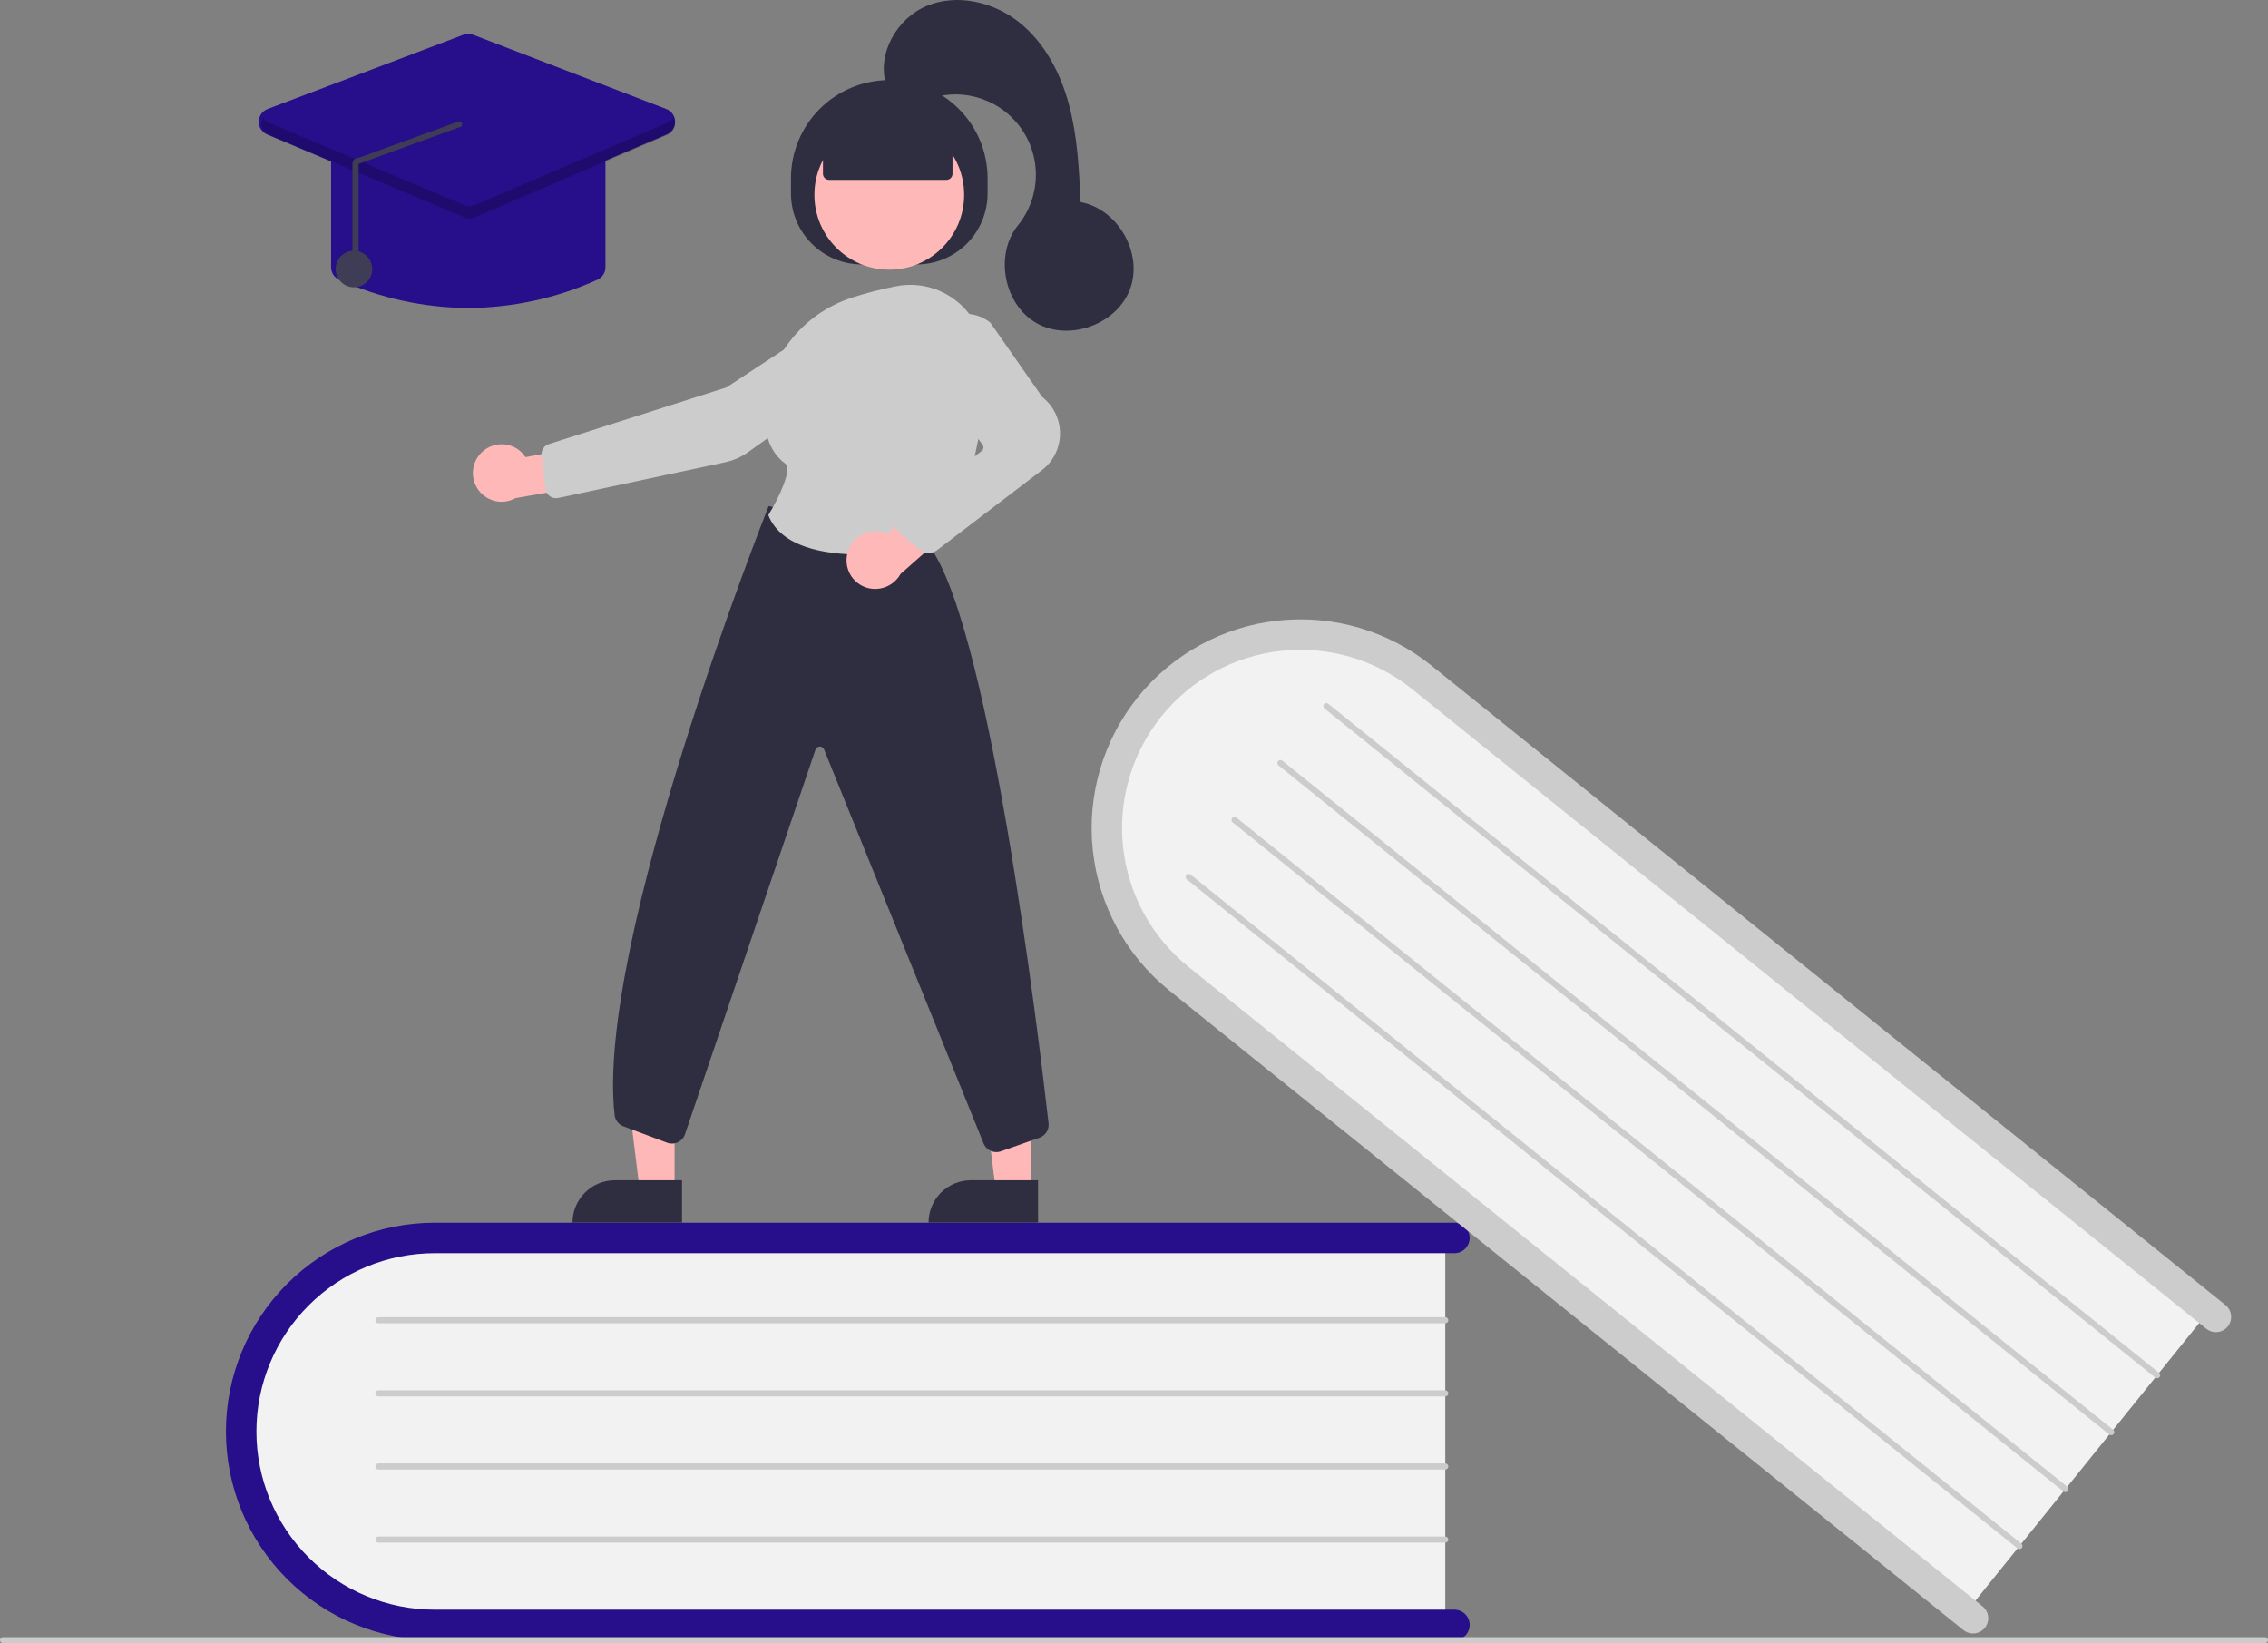
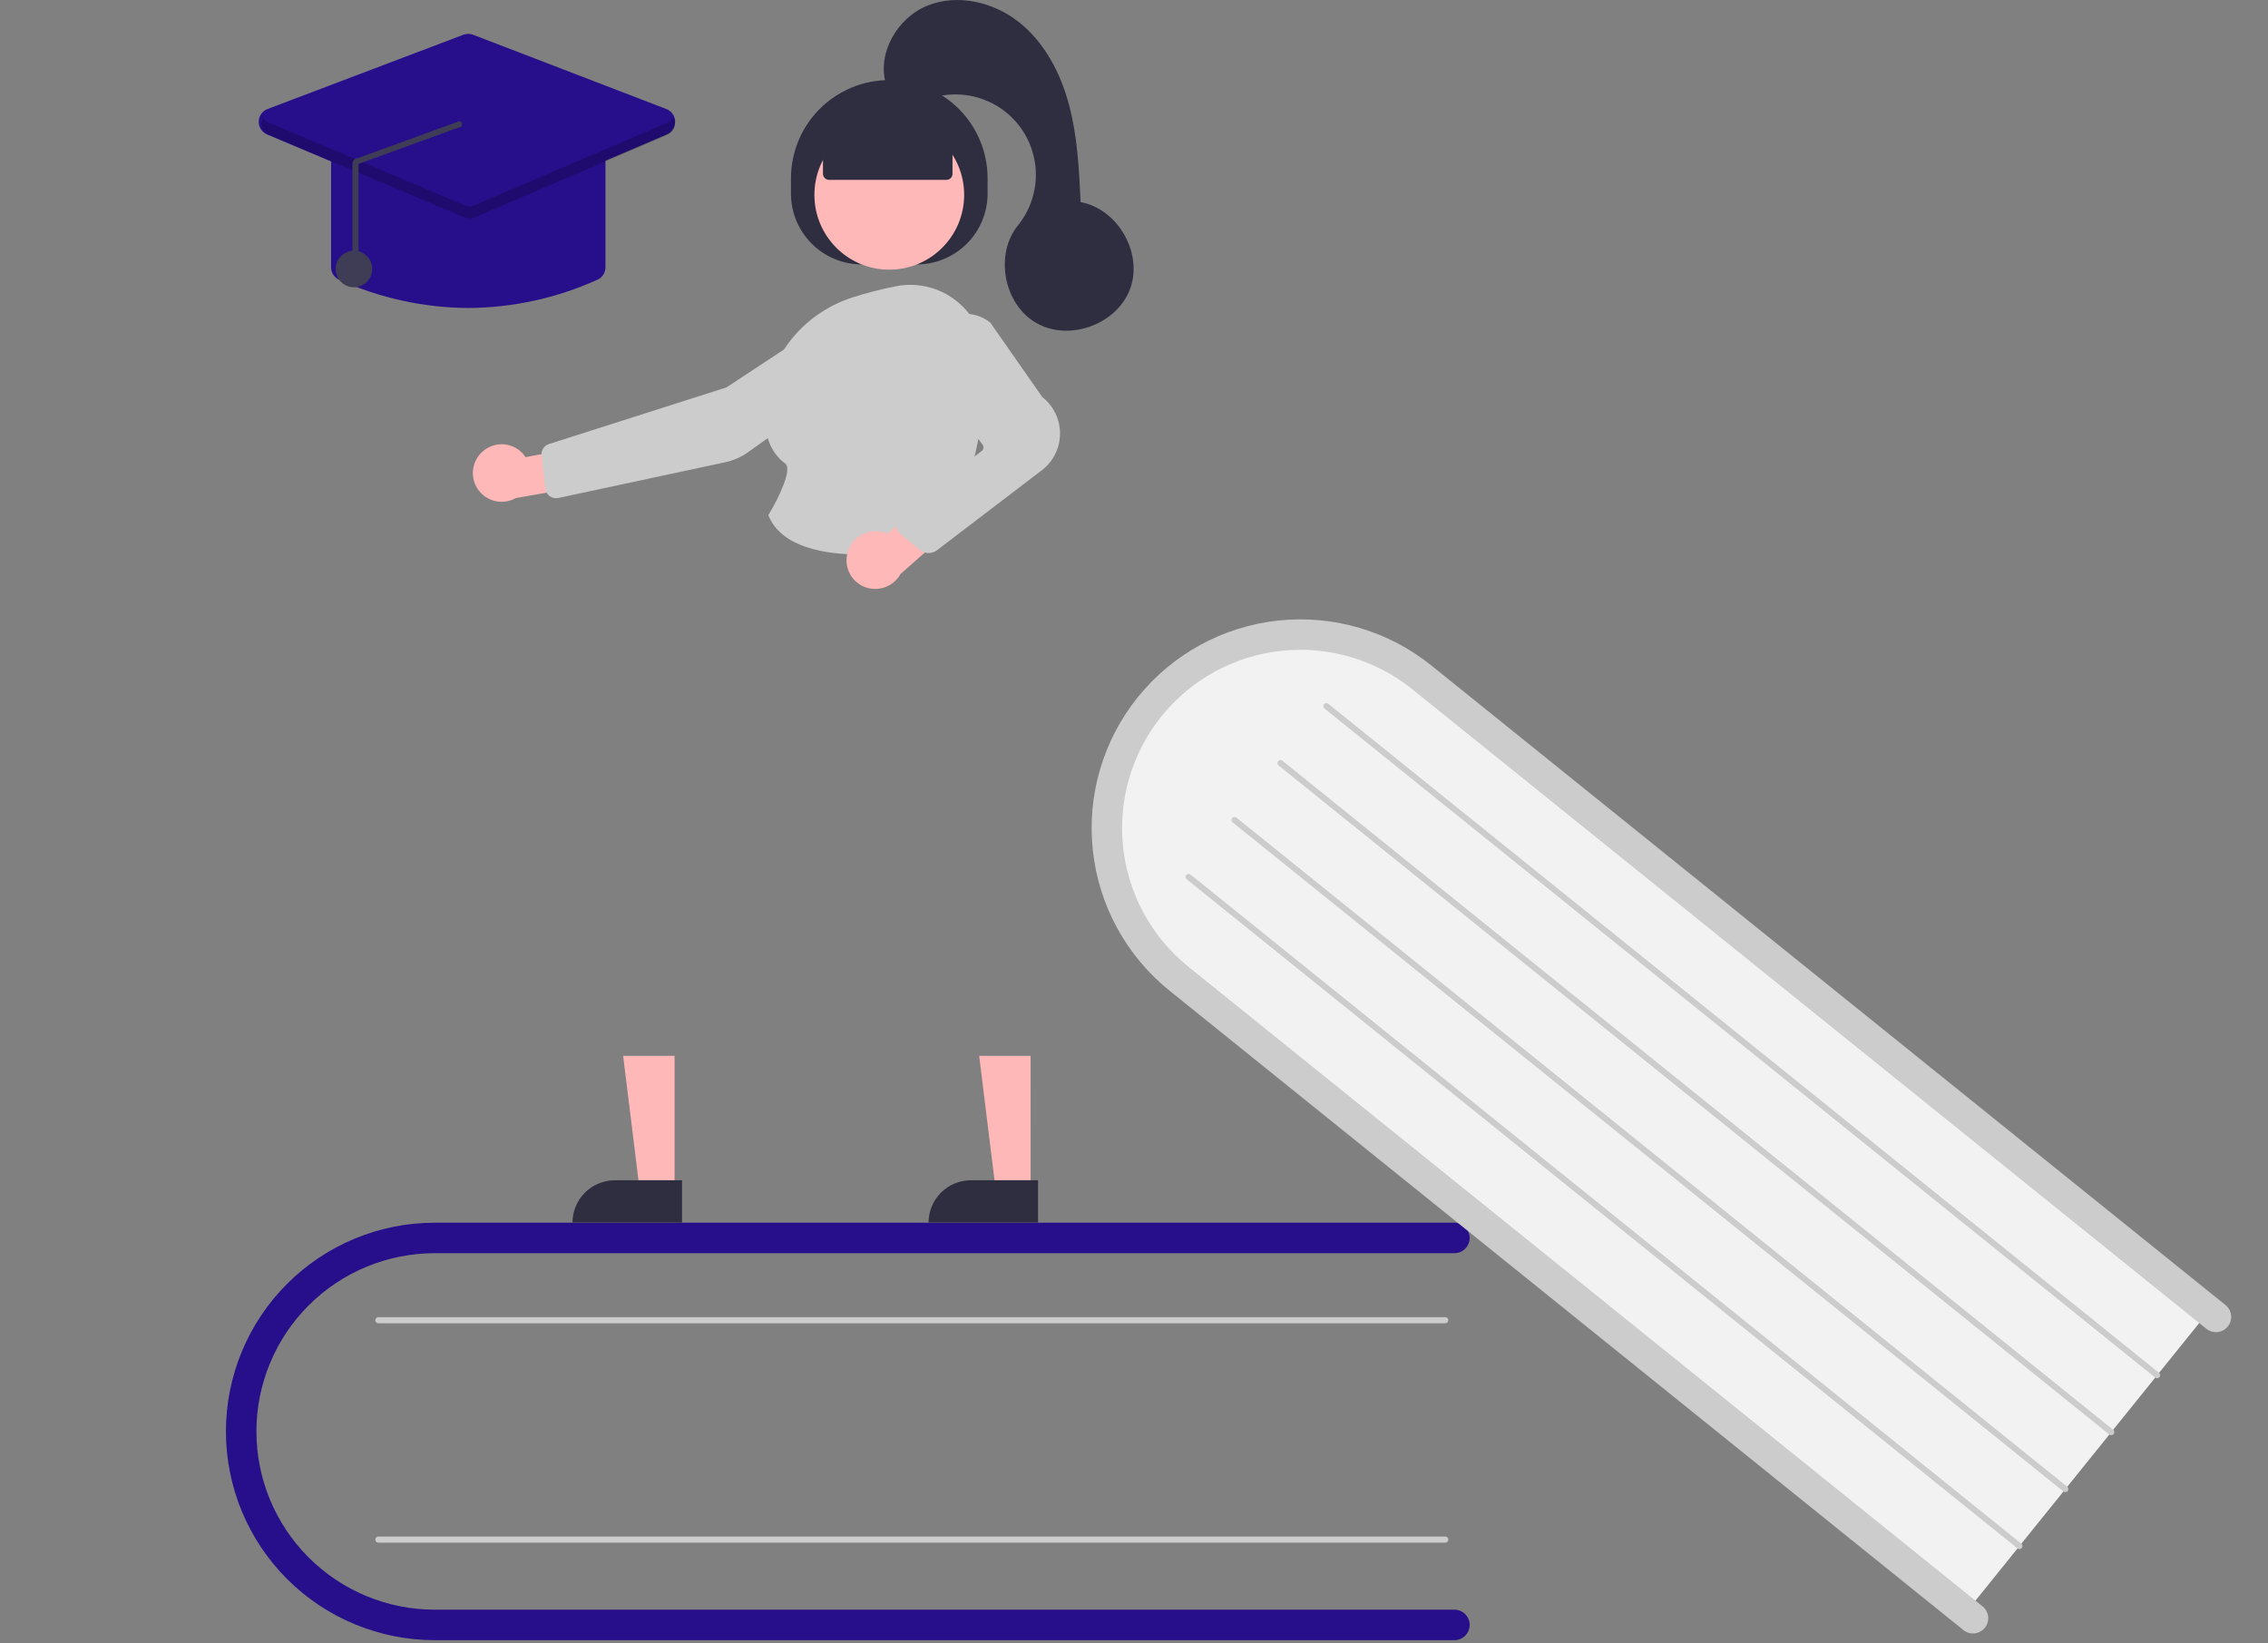
<svg xmlns="http://www.w3.org/2000/svg" width="588" height="426" viewBox="0 0 588 426" fill="none">
  <rect x="0" y="0" width="588" height="426" fill="#808080" stroke="none" />
  <g clip-path="url(#clip0_424_991)">
-     <path d="M374.703 319.359V422.05H117.296C87.968 422.05 64.106 399.016 64.106 370.705C64.106 342.393 87.968 319.359 117.296 319.359H374.703Z" fill="#F2F2F2" />
    <path d="M381.026 421.26C381.025 422.308 380.609 423.312 379.868 424.053C379.127 424.793 378.122 425.21 377.074 425.21H112.711C98.353 425.21 84.583 419.509 74.43 409.362C64.278 399.214 58.574 385.451 58.574 371.1C58.574 356.749 64.278 342.986 74.43 332.838C84.583 322.69 98.353 316.989 112.711 316.989H377.074C378.122 316.989 379.127 317.405 379.868 318.146C380.609 318.887 381.026 319.891 381.026 320.939C381.026 321.986 380.609 322.991 379.868 323.732C379.127 324.472 378.122 324.889 377.074 324.889H112.711C100.449 324.889 88.689 329.757 80.019 338.424C71.348 347.09 66.477 358.844 66.477 371.1C66.477 383.356 71.348 395.11 80.019 403.776C88.689 412.442 100.449 417.311 112.711 417.311H377.074C378.122 417.311 379.127 417.727 379.868 418.468C380.609 419.209 381.025 420.213 381.026 421.26Z" fill="#270E8A" />
    <path d="M374.703 343.057H98.09C97.881 343.057 97.68 342.974 97.531 342.826C97.383 342.677 97.3 342.476 97.3 342.267C97.3 342.057 97.383 341.857 97.531 341.708C97.68 341.56 97.881 341.477 98.09 341.477H374.703C374.913 341.477 375.114 341.56 375.262 341.708C375.41 341.857 375.493 342.057 375.493 342.267C375.493 342.476 375.41 342.677 375.262 342.826C375.114 342.974 374.913 343.057 374.703 343.057Z" fill="#CCCCCC" />
-     <path d="M374.703 362.015H98.09C97.881 362.015 97.68 361.932 97.531 361.784C97.383 361.636 97.3 361.435 97.3 361.225C97.3 361.016 97.383 360.815 97.531 360.667C97.68 360.519 97.881 360.436 98.09 360.436H374.703C374.913 360.436 375.114 360.519 375.262 360.667C375.41 360.815 375.493 361.016 375.493 361.225C375.493 361.435 375.41 361.636 375.262 361.784C375.114 361.932 374.913 362.015 374.703 362.015Z" fill="#CCCCCC" />
-     <path d="M374.703 380.974H98.09C97.881 380.974 97.68 380.891 97.531 380.743C97.383 380.594 97.3 380.393 97.3 380.184C97.3 379.974 97.383 379.774 97.531 379.625C97.68 379.477 97.881 379.394 98.09 379.394H374.703C374.913 379.394 375.114 379.477 375.262 379.625C375.41 379.774 375.493 379.974 375.493 380.184C375.493 380.393 375.41 380.594 375.262 380.743C375.114 380.891 374.913 380.974 374.703 380.974Z" fill="#CCCCCC" />
    <path d="M374.703 399.932H98.09C97.881 399.932 97.68 399.849 97.531 399.701C97.383 399.553 97.3 399.352 97.3 399.142C97.3 398.933 97.383 398.732 97.531 398.584C97.68 398.436 97.881 398.352 98.09 398.352H374.703C374.913 398.352 375.114 398.436 375.262 398.584C375.41 398.732 375.493 398.933 375.493 399.142C375.493 399.352 375.41 399.553 375.262 399.701C375.114 399.849 374.913 399.932 374.703 399.932Z" fill="#CCCCCC" />
    <path d="M573.641 338.689L509.179 418.653L308.741 257.23C285.904 238.838 281.782 205.938 299.554 183.892C317.326 161.847 350.366 158.874 373.203 177.266L573.641 338.689Z" fill="#F2F2F2" />
    <path d="M514.598 422.003C513.94 422.818 512.985 423.339 511.943 423.451C510.901 423.563 509.858 423.257 509.041 422.6L303.187 256.815C292.007 247.811 284.863 234.737 283.327 220.468C281.792 206.199 285.99 191.905 294.998 180.73C304.007 169.556 317.088 162.415 331.364 160.88C345.639 159.345 359.94 163.542 371.121 172.546L576.975 338.331C577.379 338.656 577.716 339.058 577.965 339.513C578.214 339.969 578.371 340.468 578.426 340.984C578.482 341.5 578.435 342.022 578.289 342.52C578.143 343.018 577.9 343.482 577.574 343.886C577.249 344.29 576.846 344.626 576.391 344.875C575.935 345.123 575.435 345.28 574.919 345.335C574.403 345.39 573.881 345.343 573.383 345.197C572.885 345.051 572.42 344.808 572.016 344.482L366.162 178.697C361.435 174.886 356.002 172.044 350.176 170.333C344.349 168.621 338.242 168.074 332.204 168.722C326.165 169.37 320.314 171.201 314.984 174.11C309.653 177.019 304.949 180.949 301.138 185.675C297.328 190.402 294.487 195.833 292.777 201.657C291.067 207.481 290.521 213.586 291.172 219.621C291.823 225.656 293.657 231.504 296.569 236.83C299.482 242.157 303.415 246.858 308.146 250.664L514 416.449C514.816 417.107 515.337 418.061 515.449 419.102C515.561 420.144 515.255 421.187 514.598 422.003Z" fill="#CCCCCC" />
    <path d="M558.765 357.143L343.372 183.675C343.291 183.61 343.224 183.53 343.174 183.439C343.125 183.348 343.093 183.248 343.082 183.145C343.071 183.042 343.08 182.937 343.11 182.838C343.139 182.738 343.187 182.645 343.253 182.565C343.318 182.484 343.398 182.417 343.489 182.367C343.58 182.317 343.68 182.286 343.783 182.275C343.887 182.264 343.991 182.273 344.091 182.302C344.19 182.331 344.283 182.38 344.364 182.445L559.757 355.912C559.838 355.977 559.905 356.058 559.955 356.149C560.005 356.24 560.036 356.34 560.047 356.443C560.059 356.546 560.049 356.651 560.02 356.75C559.991 356.85 559.942 356.943 559.877 357.024C559.812 357.105 559.732 357.172 559.64 357.222C559.549 357.271 559.449 357.303 559.346 357.314C559.243 357.325 559.138 357.315 559.038 357.286C558.939 357.256 558.846 357.208 558.765 357.143Z" fill="#CCCCCC" />
    <path d="M546.864 371.905L331.471 198.438C331.308 198.306 331.204 198.115 331.182 197.907C331.16 197.699 331.221 197.491 331.353 197.328C331.484 197.165 331.675 197.061 331.883 197.038C332.091 197.016 332.3 197.077 332.463 197.208L547.856 370.675C547.937 370.74 548.004 370.82 548.054 370.911C548.104 371.002 548.136 371.102 548.147 371.206C548.158 371.309 548.149 371.413 548.119 371.513C548.09 371.613 548.042 371.705 547.976 371.786C547.911 371.867 547.831 371.934 547.74 371.984C547.648 372.034 547.548 372.065 547.445 372.076C547.342 372.087 547.237 372.078 547.138 372.048C547.038 372.019 546.945 371.97 546.864 371.905Z" fill="#CCCCCC" />
    <path d="M534.964 386.668L319.571 213.2C319.407 213.069 319.303 212.878 319.281 212.67C319.258 212.462 319.32 212.253 319.451 212.09C319.583 211.927 319.774 211.822 319.982 211.8C320.19 211.778 320.399 211.839 320.562 211.97L535.955 385.438C536.036 385.503 536.103 385.583 536.153 385.674C536.203 385.765 536.234 385.865 536.245 385.968C536.256 386.071 536.247 386.176 536.218 386.275C536.189 386.375 536.14 386.467 536.075 386.548C536.01 386.629 535.929 386.696 535.838 386.746C535.747 386.796 535.647 386.827 535.544 386.838C535.441 386.849 535.336 386.84 535.237 386.811C535.137 386.781 535.044 386.733 534.964 386.668Z" fill="#CCCCCC" />
    <path d="M523.063 401.43L307.67 227.963C307.589 227.898 307.522 227.817 307.472 227.726C307.422 227.635 307.391 227.535 307.38 227.432C307.369 227.329 307.378 227.225 307.407 227.125C307.437 227.026 307.485 226.933 307.55 226.852C307.615 226.771 307.696 226.704 307.787 226.655C307.878 226.605 307.978 226.573 308.081 226.562C308.184 226.551 308.289 226.561 308.388 226.59C308.488 226.619 308.581 226.668 308.662 226.733L524.055 400.2C524.136 400.265 524.203 400.345 524.253 400.436C524.303 400.527 524.334 400.627 524.345 400.731C524.356 400.834 524.347 400.938 524.318 401.038C524.289 401.138 524.24 401.23 524.175 401.311C524.11 401.392 524.029 401.459 523.938 401.509C523.847 401.559 523.747 401.59 523.644 401.601C523.54 401.612 523.436 401.603 523.336 401.573C523.237 401.544 523.144 401.495 523.063 401.43Z" fill="#CCCCCC" />
-     <path d="M587.21 426H0.79C0.581 426 0.38 425.917 0.231 425.769C0.083 425.621 0 425.42 0 425.21C0 425.001 0.083 424.8 0.231 424.652C0.38 424.503 0.581 424.42 0.79 424.42H587.21C587.419 424.42 587.62 424.503 587.768 424.652C587.917 424.8 588 425.001 588 425.21C588 425.42 587.917 425.621 587.768 425.769C587.62 425.917 587.419 426 587.21 426Z" fill="#CCCCCC" />
    <path d="M267.193 308.565L258.158 308.565L253.861 273.732L267.196 273.733L267.193 308.565Z" fill="#FFB8B8" />
    <path d="M251.704 305.984H269.129V316.95H240.733C240.733 315.51 241.016 314.084 241.568 312.754C242.119 311.423 242.927 310.214 243.946 309.196C244.965 308.178 246.174 307.37 247.505 306.819C248.836 306.268 250.263 305.984 251.704 305.984Z" fill="#2F2E41" />
    <path d="M174.887 308.565L165.852 308.565L161.555 273.732L174.89 273.733L174.887 308.565Z" fill="#FFB8B8" />
    <path d="M159.398 305.984H176.823V316.95H148.427C148.427 315.51 148.711 314.084 149.262 312.754C149.814 311.423 150.622 310.214 151.641 309.196C152.659 308.178 153.869 307.37 155.2 306.819C156.531 306.268 157.958 305.984 159.398 305.984Z" fill="#2F2E41" />
    <path d="M205.066 50.187V46.237C205.066 39.481 207.751 33.001 212.531 28.223C217.311 23.446 223.794 20.762 230.554 20.762C237.313 20.762 243.796 23.446 248.576 28.223C253.356 33.001 256.042 39.481 256.042 46.237V50.187C256.042 55.058 254.106 59.729 250.66 63.173C247.214 66.618 242.54 68.553 237.667 68.553H223.441C221.028 68.553 218.638 68.078 216.409 67.155C214.18 66.232 212.154 64.879 210.448 63.173C208.741 61.468 207.388 59.443 206.464 57.215C205.541 54.987 205.066 52.599 205.066 50.187Z" fill="#2F2E41" />
    <path d="M230.554 69.912C241.274 69.912 249.965 61.225 249.965 50.51C249.965 39.795 241.274 31.109 230.554 31.109C219.833 31.109 211.142 39.795 211.142 50.51C211.142 61.225 219.833 69.912 230.554 69.912Z" fill="#FFB8B8" />
    <path d="M124.969 117.191C125.757 116.448 126.698 115.886 127.727 115.545C128.755 115.205 129.846 115.094 130.922 115.22C131.998 115.346 133.033 115.707 133.955 116.276C134.876 116.846 135.662 117.61 136.255 118.516L152.895 115.37L157.275 125.011L133.713 129.124C132.125 130.02 130.263 130.303 128.48 129.919C126.697 129.535 125.116 128.51 124.039 127.039C122.961 125.568 122.46 123.753 122.632 121.938C122.803 120.123 123.635 118.434 124.969 117.191Z" fill="#FFB8B8" />
    <path d="M215.638 82.46L188.351 100.427L142.308 115.122C141.698 115.318 141.175 115.719 140.827 116.258C140.48 116.796 140.329 117.438 140.402 118.075L141.407 126.722C141.451 127.105 141.575 127.474 141.771 127.806C141.967 128.138 142.229 128.425 142.543 128.65C142.856 128.874 143.213 129.031 143.59 129.109C143.968 129.188 144.357 129.187 144.734 129.106L188.067 119.822C190.164 119.376 192.147 118.503 193.893 117.259L224.548 95.459C225.659 94.665 226.546 93.596 227.122 92.357C227.698 91.119 227.943 89.752 227.835 88.391C227.722 87.028 227.257 85.717 226.484 84.588C225.711 83.46 224.657 82.551 223.427 81.953C222.196 81.354 220.831 81.086 219.465 81.175C218.099 81.264 216.78 81.707 215.638 82.46Z" fill="#CCCCCC" />
-     <path d="M258.319 298.681C257.626 298.681 256.947 298.479 256.367 298.1C255.786 297.721 255.328 297.182 255.049 296.547L213.629 194.25C213.532 194.028 213.37 193.841 213.163 193.714C212.957 193.587 212.717 193.527 212.475 193.54C212.233 193.554 212.002 193.641 211.811 193.79C211.62 193.94 211.48 194.144 211.409 194.375L177.616 293.965C177.473 294.428 177.237 294.858 176.923 295.227C176.608 295.595 176.221 295.896 175.785 296.11C175.35 296.324 174.875 296.447 174.391 296.47C173.906 296.494 173.422 296.419 172.968 296.249L161.636 292.001C161.021 291.773 160.481 291.378 160.077 290.862C159.673 290.345 159.42 289.726 159.346 289.075C154.248 244.686 198.704 132.644 199.154 131.518L199.279 131.206L239.804 140.166L239.888 140.258C256.057 157.888 269.346 269.082 271.846 291.193C271.94 291.992 271.758 292.799 271.331 293.48C270.904 294.162 270.258 294.678 269.498 294.943L259.496 298.479C259.118 298.612 258.72 298.681 258.319 298.681Z" fill="#2F2E41" />
    <path d="M223.402 143.772C213.584 143.772 202.637 141.816 199.268 133.74L199.19 133.554L199.295 133.382C201.955 129.021 205.47 121.58 203.58 120.184C199.859 117.433 198.053 112.908 198.213 106.735C198.561 93.333 207.697 81.434 220.947 77.126C224.646 75.943 228.41 74.974 232.22 74.225C234.997 73.665 237.865 73.727 240.616 74.406C243.367 75.085 245.933 76.364 248.131 78.152C250.356 79.952 252.155 82.223 253.398 84.8C254.641 87.377 255.297 90.198 255.32 93.059C255.459 107.381 253.253 127.329 241.954 141.024C241.424 141.659 240.687 142.088 239.873 142.233C234.437 143.216 228.926 143.731 223.402 143.772Z" fill="#CCCCCC" />
    <path d="M219.75 143.236C220.284 141.32 221.554 139.693 223.282 138.707C225.01 137.721 227.058 137.457 228.98 137.972C229.372 138.081 229.755 138.223 230.124 138.395L242.759 126.903L251.545 132.82L233.477 148.801C232.661 150.271 231.377 151.426 229.828 152.083C228.28 152.739 226.556 152.859 224.931 152.424C223.985 152.165 223.099 151.721 222.326 151.118C221.552 150.515 220.905 149.764 220.423 148.91C219.942 148.056 219.634 147.114 219.518 146.14C219.403 145.167 219.482 144.179 219.75 143.236Z" fill="#FFB8B8" />
    <path d="M240.757 143.382C239.938 143.382 239.143 143.099 238.509 142.58L233.526 138.51C233.111 138.171 232.778 137.742 232.551 137.256C232.325 136.77 232.212 136.239 232.221 135.703C232.229 135.167 232.358 134.64 232.599 134.161C232.84 133.682 233.187 133.264 233.612 132.937L254.51 116.918C254.757 116.727 254.92 116.446 254.962 116.136C255.004 115.827 254.922 115.513 254.734 115.263L241.835 98.219C240.337 96.246 239.585 93.806 239.714 91.332C239.842 88.857 240.842 86.508 242.537 84.7C244.322 82.773 246.766 81.588 249.385 81.378C252.003 81.169 254.605 81.951 256.674 83.57L256.755 83.656L270.224 102.932C271.681 104.074 272.853 105.536 273.651 107.205C274.448 108.875 274.849 110.706 274.821 112.555C274.794 114.405 274.339 116.223 273.492 117.868C272.645 119.513 271.429 120.94 269.94 122.037L242.874 142.685C242.262 143.138 241.519 143.382 240.757 143.382Z" fill="#CCCCCC" />
    <path d="M213.36 45.052V35.426L230.554 27.922L246.948 35.426V45.052C246.948 45.471 246.782 45.873 246.485 46.169C246.189 46.466 245.787 46.632 245.368 46.632H214.94C214.521 46.632 214.119 46.466 213.823 46.169C213.526 45.873 213.36 45.471 213.36 45.052Z" fill="#2F2E41" />
    <path d="M229.764 22.039C227.236 13.951 232.546 4.682 240.395 1.481C248.244 -1.721 257.634 0.517 264.257 5.806C270.881 11.095 274.99 19.018 277.167 27.207C279.344 35.396 279.758 43.935 280.16 52.399C289.803 54.169 296.363 65.602 293.023 74.816C289.682 84.029 277.317 88.607 268.777 83.791C260.238 78.975 257.764 66.03 263.928 58.408C266.844 54.801 268.473 50.325 268.557 45.689C268.641 41.052 267.174 36.52 264.39 32.811C261.606 29.101 257.664 26.426 253.187 25.209C248.71 23.992 243.955 24.303 239.674 26.092C234.922 28.078 228.958 22.917 229.764 22.039Z" fill="#2F2E41" />
    <path d="M121.405 79.849C109.859 79.773 98.457 77.277 87.936 72.522C87.31 72.243 86.778 71.788 86.406 71.213C86.034 70.637 85.837 69.966 85.84 69.28V40.513C85.841 39.57 86.216 38.666 86.883 38C87.55 37.334 88.454 36.959 89.397 36.958H153.413C154.356 36.959 155.26 37.334 155.926 38C156.593 38.666 156.968 39.57 156.969 40.513V69.28C156.972 69.966 156.776 70.637 156.403 71.213C156.031 71.788 155.5 72.243 154.873 72.522C144.353 77.277 132.951 79.773 121.405 79.849Z" fill="#270E8A" />
    <path d="M121.396 56.543C120.921 56.544 120.451 56.449 120.014 56.266L69.25 34.859C68.595 34.583 68.038 34.117 67.651 33.522C67.264 32.926 67.064 32.229 67.077 31.519C67.09 30.809 67.315 30.119 67.724 29.538C68.133 28.957 68.707 28.512 69.371 28.26L120.136 9.011C120.953 8.7 121.857 8.702 122.674 9.017L172.758 28.266C173.419 28.52 173.988 28.965 174.394 29.544C174.8 30.123 175.024 30.811 175.037 31.518C175.05 32.225 174.852 32.92 174.468 33.514C174.083 34.108 173.53 34.574 172.88 34.852L122.795 56.259C122.352 56.447 121.877 56.544 121.396 56.543Z" fill="#270E8A" />
    <path d="M91.768 74.48C94.386 74.48 96.51 72.358 96.51 69.74C96.51 67.123 94.386 65.001 91.768 65.001C89.149 65.001 87.026 67.123 87.026 69.74C87.026 72.358 89.149 74.48 91.768 74.48Z" fill="#3F3D56" />
    <path opacity="0.2" d="M173.053 31.814L122.968 53.22C122.577 53.387 122.157 53.474 121.732 53.475C121.308 53.476 120.887 53.391 120.496 53.226L69.732 31.82C69.094 31.558 68.563 31.09 68.22 30.492C67.997 30.88 67.858 31.311 67.814 31.757C67.769 32.202 67.82 32.652 67.963 33.077C68.106 33.501 68.338 33.89 68.643 34.218C68.948 34.547 69.319 34.806 69.732 34.98L120.496 56.386C120.887 56.551 121.308 56.635 121.732 56.634C122.157 56.633 122.577 56.547 122.968 56.38L173.053 34.973C173.464 34.798 173.833 34.538 174.136 34.21C174.438 33.882 174.668 33.493 174.81 33.069C174.951 32.646 175.001 32.197 174.956 31.753C174.912 31.308 174.773 30.879 174.55 30.492C174.21 31.085 173.684 31.55 173.053 31.814Z" fill="black" />
    <path d="M92.166 69.722C92.376 69.722 92.577 69.638 92.725 69.49C92.873 69.342 92.956 69.141 92.956 68.931V42.499L119.022 33.008C119.232 33.011 119.434 32.931 119.584 32.785C119.735 32.639 119.821 32.439 119.824 32.23C119.827 32.02 119.747 31.818 119.601 31.668C119.455 31.518 119.255 31.431 119.046 31.428L92.98 40.919C92.77 40.915 92.562 40.952 92.367 41.03C92.172 41.108 91.995 41.225 91.847 41.374C91.697 41.52 91.578 41.696 91.497 41.889C91.416 42.082 91.375 42.29 91.376 42.499V68.931C91.376 69.141 91.459 69.342 91.607 69.49C91.755 69.638 91.957 69.722 92.166 69.722Z" fill="#3F3D56" />
  </g>
  <defs>
    <clipPath id="clip0_424_991">
      <rect width="588" height="426" fill="white" />
    </clipPath>
  </defs>
</svg>